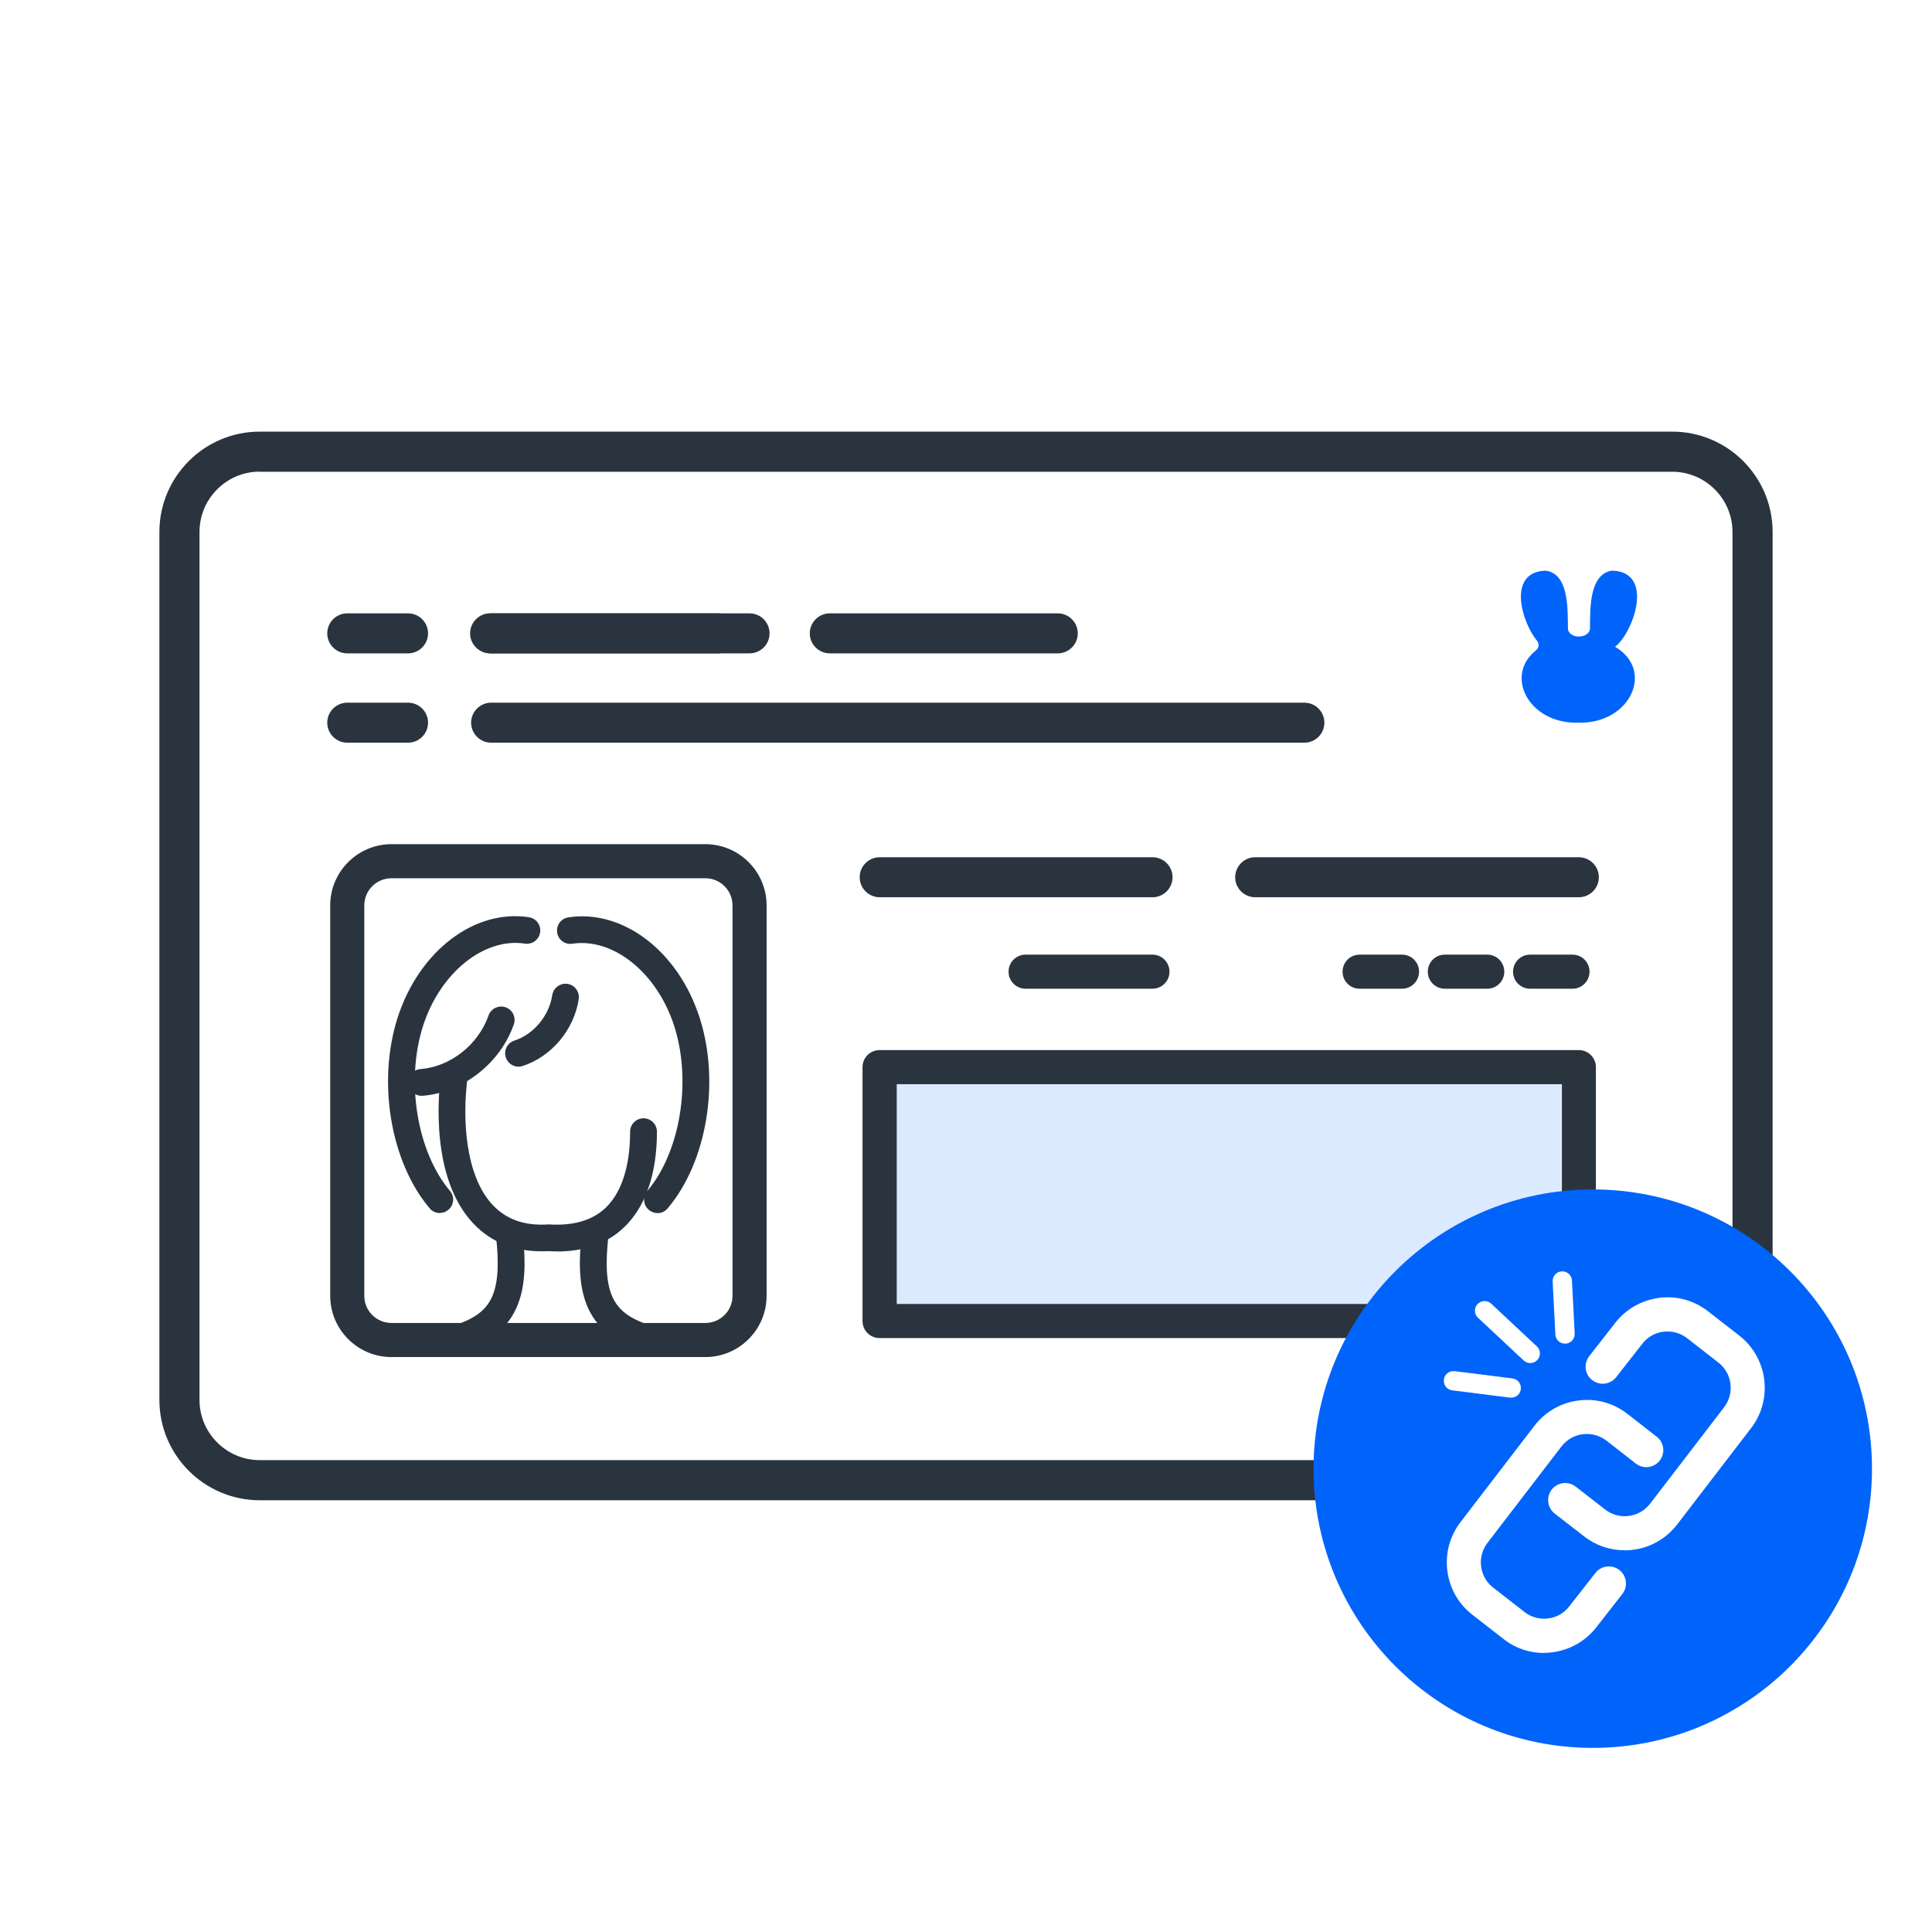
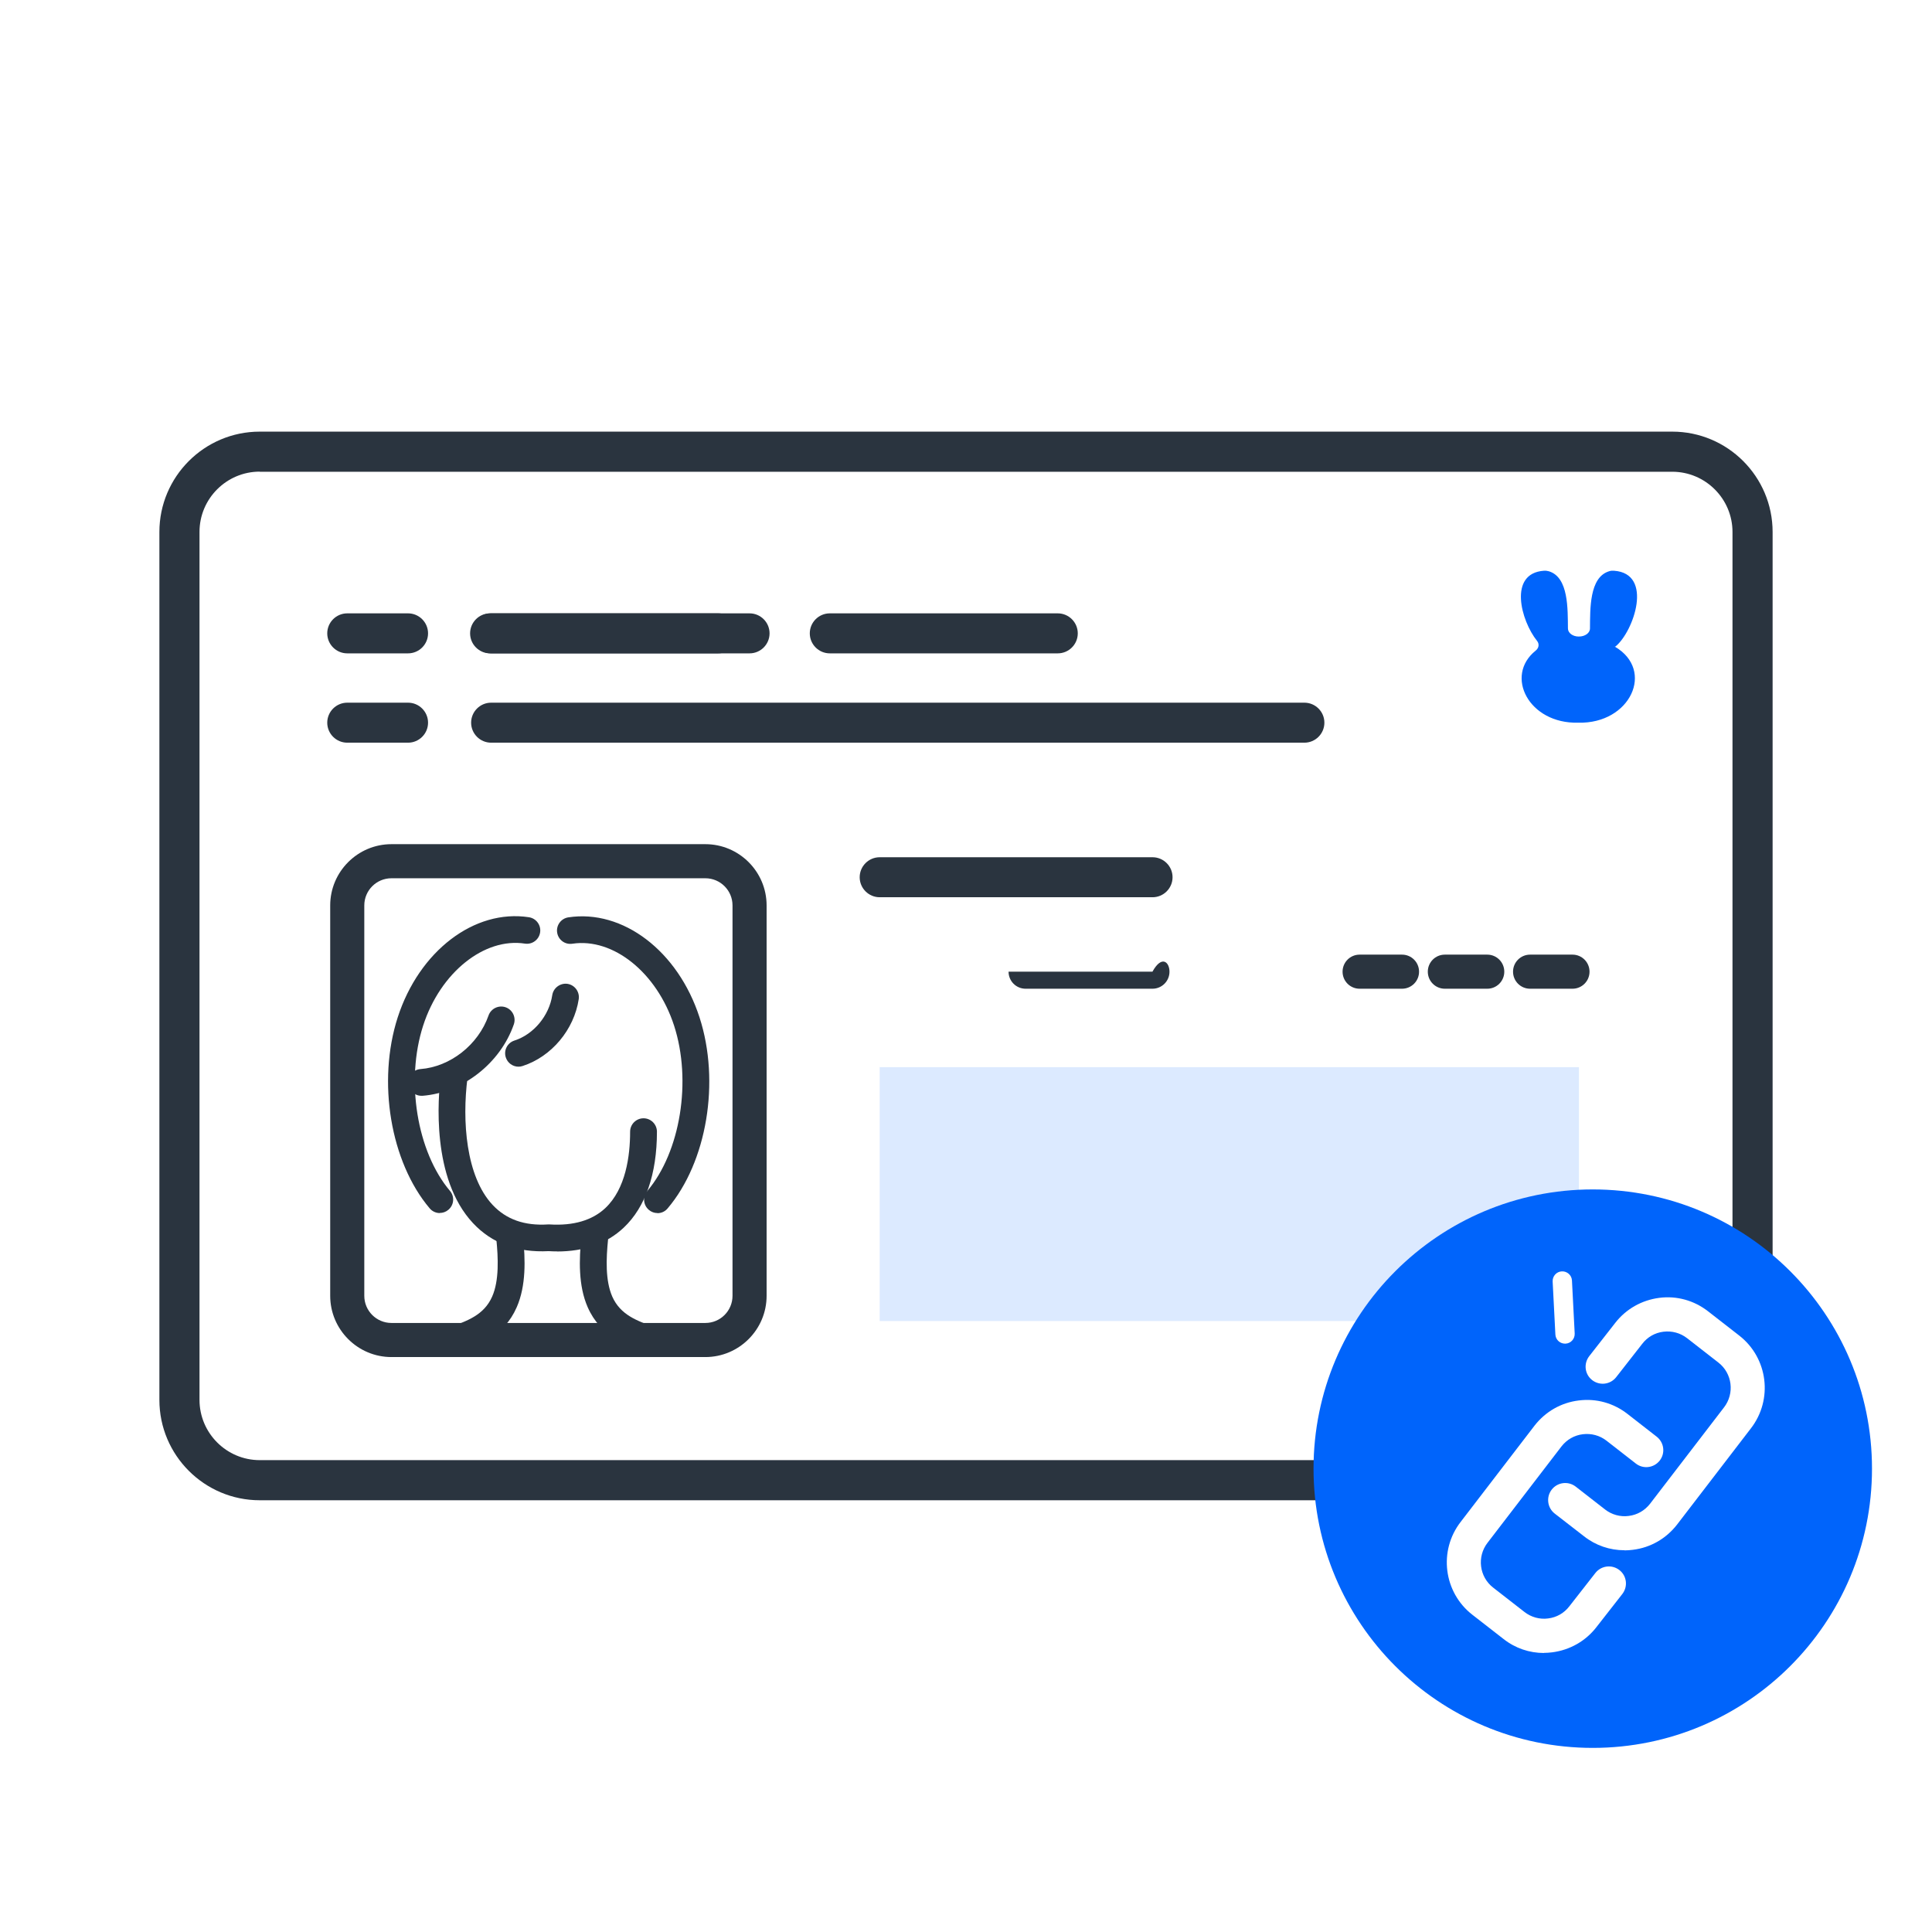
<svg xmlns="http://www.w3.org/2000/svg" width="170" height="170" viewBox="0 0 170 170" fill="none">
  <rect width="170" height="170" fill="white" />
  <path d="M147.155 39.74H22.855C18.956 39.74 15.795 42.901 15.795 46.8V123.19C15.795 127.089 18.956 130.25 22.855 130.25H147.155C151.054 130.25 154.215 127.089 154.215 123.19V46.8C154.215 42.901 151.054 39.74 147.155 39.74Z" fill="white" />
  <path d="M147.155 132.01H22.855C17.985 132.01 14.025 128.05 14.025 123.18V46.81C14.025 41.94 17.985 37.98 22.855 37.98H147.145C152.015 37.98 155.975 41.94 155.975 46.81V123.19C155.975 128.06 152.015 132.02 147.145 132.02L147.155 132.01ZM22.855 41.5C19.935 41.5 17.555 43.88 17.555 46.8V123.18C17.555 126.1 19.935 128.48 22.855 128.48H147.145C150.065 128.48 152.445 126.1 152.445 123.18V46.81C152.445 43.89 150.065 41.51 147.145 41.51H22.855V41.5Z" fill="#2A343F" />
  <path d="M62.065 119.41H34.445C31.475 119.41 29.055 116.99 29.055 114.02V79.67C29.055 76.7 31.475 74.28 34.445 74.28H62.065C65.035 74.28 67.455 76.7 67.455 79.67V114.02C67.455 116.99 65.035 119.41 62.065 119.41ZM34.445 77.28C33.125 77.28 32.055 78.35 32.055 79.67V114.02C32.055 115.34 33.125 116.41 34.445 116.41H62.065C63.385 116.41 64.455 115.34 64.455 114.02V79.67C64.455 78.35 63.385 77.28 62.065 77.28H34.445Z" fill="#2A343F" />
  <path d="M35.905 57.49H30.555C29.585 57.49 28.795 56.7 28.795 55.73C28.795 54.76 29.585 53.97 30.555 53.97H35.905C36.875 53.97 37.665 54.76 37.665 55.73C37.665 56.7 36.875 57.49 35.905 57.49Z" fill="#2A343F" />
  <path d="M63.185 57.49H43.125C42.155 57.49 41.365 56.7 41.365 55.73C41.365 54.76 42.155 53.97 43.125 53.97H63.185C64.155 53.97 64.945 54.76 64.945 55.73C64.945 56.7 64.155 57.49 63.185 57.49Z" fill="#2A343F" />
  <path d="M65.955 57.49H43.215C42.245 57.49 41.455 56.7 41.455 55.73C41.455 54.76 42.245 53.97 43.215 53.97H65.955C66.925 53.97 67.715 54.76 67.715 55.73C67.715 56.7 66.925 57.49 65.955 57.49Z" fill="#2A343F" />
  <path d="M101.415 78.95H77.405C76.435 78.95 75.645 78.16 75.645 77.19C75.645 76.22 76.435 75.43 77.405 75.43H101.415C102.385 75.43 103.175 76.22 103.175 77.19C103.175 78.16 102.385 78.95 101.415 78.95Z" fill="#2A343F" />
-   <path d="M101.405 87H90.245C89.415 87 88.745 86.33 88.745 85.5C88.745 84.67 89.415 84 90.245 84H101.405C102.235 84 102.905 84.67 102.905 85.5C102.905 86.33 102.235 87 101.405 87Z" fill="#2A343F" />
+   <path d="M101.405 87H90.245C89.415 87 88.745 86.33 88.745 85.5H101.405C102.235 84 102.905 84.67 102.905 85.5C102.905 86.33 102.235 87 101.405 87Z" fill="#2A343F" />
  <path d="M130.865 87H127.135C126.305 87 125.635 86.33 125.635 85.5C125.635 84.67 126.305 84 127.135 84H130.865C131.695 84 132.365 84.67 132.365 85.5C132.365 86.33 131.695 87 130.865 87Z" fill="#2A343F" />
  <path d="M123.365 87H119.635C118.805 87 118.135 86.33 118.135 85.5C118.135 84.67 118.805 84 119.635 84H123.365C124.195 84 124.865 84.67 124.865 85.5C124.865 86.33 124.195 87 123.365 87Z" fill="#2A343F" />
  <path d="M138.365 87H134.635C133.805 87 133.135 86.33 133.135 85.5C133.135 84.67 133.805 84 134.635 84H138.365C139.195 84 139.865 84.67 139.865 85.5C139.865 86.33 139.195 87 138.365 87Z" fill="#2A343F" />
-   <path d="M138.925 78.95H110.445C109.475 78.95 108.685 78.16 108.685 77.19C108.685 76.22 109.475 75.43 110.445 75.43H138.925C139.895 75.43 140.685 76.22 140.685 77.19C140.685 78.16 139.895 78.95 138.925 78.95Z" fill="#2A343F" />
  <path d="M35.905 65.35H30.555C29.585 65.35 28.795 64.56 28.795 63.59C28.795 62.62 29.585 61.83 30.555 61.83H35.905C36.875 61.83 37.665 62.62 37.665 63.59C37.665 64.56 36.875 65.35 35.905 65.35Z" fill="#2A343F" />
  <path d="M114.775 65.35H43.215C42.245 65.35 41.455 64.56 41.455 63.59C41.455 62.62 42.245 61.83 43.215 61.83H114.775C115.745 61.83 116.535 62.62 116.535 63.59C116.535 64.56 115.745 65.35 114.775 65.35Z" fill="#2A343F" />
  <path d="M93.075 57.49H73.015C72.045 57.49 71.255 56.7 71.255 55.73C71.255 54.76 72.045 53.97 73.015 53.97H93.075C94.045 53.97 94.835 54.76 94.835 55.73C94.835 56.7 94.045 57.49 93.075 57.49Z" fill="#2A343F" />
  <path d="M142.095 56.89C142.095 56.89 142.125 56.89 142.145 56.89C143.755 55.58 145.525 50.46 142.015 50.22C141.865 50.21 141.715 50.22 141.575 50.27C139.835 50.81 139.925 53.61 139.905 55.3C139.905 55.7 139.465 56.01 138.935 56.01C138.935 56.01 138.915 56.01 138.905 56.01C138.385 56.01 137.965 55.69 137.965 55.3C137.945 53.61 138.035 50.8 136.295 50.27C136.155 50.23 136.005 50.21 135.855 50.22C132.695 50.44 133.825 54.62 135.245 56.39C135.465 56.66 135.415 57.02 135.125 57.25C132.355 59.47 134.525 63.71 138.875 63.59C143.455 63.71 145.645 58.98 142.095 56.9V56.89Z" fill="#0064FB" />
  <path d="M138.935 93.9H77.405V116.24H138.935V93.9Z" fill="#DCEAFF" />
-   <path d="M138.925 117.74H77.395C76.565 117.74 75.895 117.07 75.895 116.24V93.9C75.895 93.07 76.565 92.4 77.395 92.4H138.925C139.755 92.4 140.425 93.07 140.425 93.9V116.24C140.425 117.07 139.755 117.74 138.925 117.74ZM78.905 114.74H137.435V95.4H78.905V114.74Z" fill="#2A343F" />
  <path d="M48.995 110.11C48.765 110.11 48.525 110.11 48.285 110.09C45.525 110.23 43.285 109.41 41.615 107.62C37.955 103.7 38.525 96.62 38.795 94.55C38.875 93.9 39.465 93.45 40.115 93.53C40.765 93.61 41.215 94.2 41.135 94.85C40.655 98.6 40.985 103.5 43.345 106.02C44.545 107.3 46.145 107.87 48.225 107.74C48.275 107.74 48.315 107.74 48.365 107.74C50.455 107.87 52.115 107.38 53.265 106.3C55.065 104.6 55.445 101.71 55.445 99.58C55.445 98.93 55.975 98.4 56.625 98.4C57.275 98.4 57.805 98.93 57.805 99.58C57.805 103.3 56.795 106.22 54.885 108.02C53.405 109.42 51.425 110.12 49.015 110.12L48.995 110.11Z" fill="#2A343F" />
  <path d="M45.625 93.86C45.125 93.86 44.665 93.54 44.505 93.04C44.305 92.42 44.645 91.76 45.265 91.56C46.955 91.02 48.325 89.37 48.595 87.56C48.695 86.92 49.305 86.48 49.935 86.57C50.575 86.67 51.015 87.27 50.925 87.91C50.515 90.61 48.525 92.98 45.985 93.8C45.865 93.84 45.745 93.86 45.625 93.86Z" fill="#2A343F" />
  <path d="M37.085 96.42C36.475 96.42 35.955 95.95 35.915 95.33C35.865 94.68 36.355 94.12 36.995 94.07C39.625 93.87 42.085 91.93 42.985 89.36C43.195 88.75 43.865 88.42 44.485 88.63C45.095 88.84 45.425 89.51 45.215 90.13C44.025 93.56 40.715 96.14 37.185 96.42C37.155 96.42 37.125 96.42 37.095 96.42H37.085Z" fill="#2A343F" />
  <path d="M57.855 106.74C57.585 106.74 57.315 106.65 57.095 106.46C56.595 106.04 56.535 105.3 56.955 104.8C59.875 101.35 60.885 95.1 59.315 90.25C57.805 85.59 53.965 82.5 50.365 83.04C49.715 83.14 49.125 82.7 49.025 82.06C48.925 81.42 49.365 80.82 50.005 80.72C54.805 79.99 59.665 83.68 61.555 89.53C63.385 95.18 62.205 102.25 58.745 106.33C58.515 106.61 58.185 106.75 57.845 106.75L57.855 106.74Z" fill="#2A343F" />
  <path d="M38.705 106.74C38.375 106.74 38.035 106.6 37.805 106.32C34.355 102.24 33.175 95.17 34.995 89.52C36.885 83.68 41.745 79.97 46.545 80.71C47.185 80.81 47.625 81.41 47.525 82.05C47.425 82.69 46.825 83.13 46.185 83.03C42.615 82.48 38.745 85.57 37.235 90.24C35.665 95.09 36.685 101.35 39.595 104.79C40.015 105.29 39.955 106.03 39.455 106.45C39.235 106.64 38.965 106.73 38.695 106.73L38.705 106.74Z" fill="#2A343F" />
  <path d="M39.905 119.08C39.415 119.08 38.955 118.78 38.785 118.3C38.565 117.69 38.865 117.02 39.485 116.81C41.105 116.24 42.585 115.72 43.305 114.09C43.935 112.67 43.835 110.65 43.675 109.05C43.615 108.4 44.085 107.83 44.735 107.76C45.375 107.69 45.955 108.17 46.025 108.82C46.225 110.82 46.305 113.12 45.465 115.03C44.345 117.59 42.105 118.37 40.315 119C40.185 119.05 40.045 119.07 39.915 119.07L39.905 119.08Z" fill="#2A343F" />
  <path d="M56.905 119.02C55.075 118.37 52.845 117.59 51.715 115.03C50.875 113.12 50.955 110.82 51.155 108.82C51.215 108.17 51.795 107.69 52.445 107.76C53.095 107.82 53.565 108.4 53.505 109.05C53.335 110.75 53.255 112.67 53.875 114.09C54.595 115.71 56.075 116.24 57.655 116.79L56.915 119.03L56.905 119.02Z" fill="#2A343F" />
  <path d="M140.15 153.8C153.72 153.8 164.72 142.8 164.72 129.23C164.72 115.661 153.72 104.66 140.15 104.66C126.58 104.66 115.58 115.661 115.58 129.23C115.58 142.8 126.58 153.8 140.15 153.8Z" fill="#0064FB" />
  <path d="M142.94 136.41C141.65 136.41 140.41 135.99 139.38 135.18L136.8 133.18C136.15 132.67 136.03 131.73 136.54 131.07C137.05 130.42 137.99 130.3 138.65 130.81L141.23 132.82C141.82 133.28 142.57 133.49 143.31 133.39C144.06 133.3 144.72 132.92 145.19 132.32L151.69 123.85C152.65 122.62 152.43 120.84 151.2 119.89L148.45 117.75C147.86 117.29 147.12 117.09 146.37 117.18C145.62 117.27 144.96 117.65 144.5 118.25L142.21 121.18C141.7 121.83 140.76 121.95 140.1 121.44C139.44 120.93 139.33 119.99 139.84 119.33L142.13 116.4C143.08 115.18 144.46 114.4 146 114.2C147.54 114 149.07 114.43 150.29 115.38L153.04 117.52C155.57 119.49 156.03 123.15 154.06 125.69L147.56 134.16C146.6 135.39 145.23 136.18 143.68 136.37C143.43 136.4 143.19 136.42 142.95 136.42L142.94 136.41Z" fill="white" />
  <path d="M135.86 145.45C134.57 145.45 133.33 145.03 132.3 144.22L129.55 142.08C127.02 140.11 126.56 136.45 128.53 133.91L135.03 125.44C135.99 124.21 137.36 123.42 138.91 123.23C140.46 123.03 141.98 123.46 143.2 124.41L145.78 126.42C146.43 126.93 146.55 127.87 146.04 128.52C145.53 129.17 144.59 129.29 143.94 128.78L141.36 126.77C140.77 126.31 140.03 126.11 139.28 126.2C138.53 126.29 137.87 126.67 137.4 127.27L130.9 135.74C129.94 136.97 130.16 138.75 131.39 139.7L134.14 141.84C134.73 142.3 135.48 142.51 136.22 142.41C136.97 142.32 137.63 141.94 138.09 141.34L140.38 138.41C140.89 137.76 141.83 137.64 142.49 138.15C143.15 138.66 143.26 139.6 142.75 140.26L140.46 143.19C139.51 144.41 138.13 145.19 136.59 145.39C136.34 145.42 136.1 145.44 135.86 145.44V145.45Z" fill="white" />
  <path d="M137.71 118.23C137.26 118.23 136.88 117.88 136.86 117.42L136.62 112.76C136.6 112.29 136.96 111.89 137.43 111.87C137.9 111.85 138.3 112.21 138.32 112.68L138.56 117.34C138.58 117.81 138.22 118.21 137.75 118.23C137.74 118.23 137.72 118.23 137.71 118.23Z" fill="white" />
-   <path d="M134.65 119.94C134.44 119.94 134.23 119.86 134.07 119.71L130.05 115.95C129.71 115.63 129.69 115.09 130.01 114.75C130.33 114.41 130.87 114.39 131.21 114.71L135.23 118.47C135.57 118.79 135.59 119.33 135.27 119.67C135.1 119.85 134.88 119.94 134.65 119.94Z" fill="white" />
-   <path d="M132.98 122.98C132.98 122.98 132.91 122.98 132.87 122.98L127.79 122.34C127.32 122.28 126.99 121.86 127.05 121.39C127.11 120.92 127.52 120.6 128 120.65L133.08 121.29C133.55 121.35 133.88 121.77 133.82 122.24C133.77 122.67 133.4 122.98 132.98 122.98Z" fill="white" />
</svg>